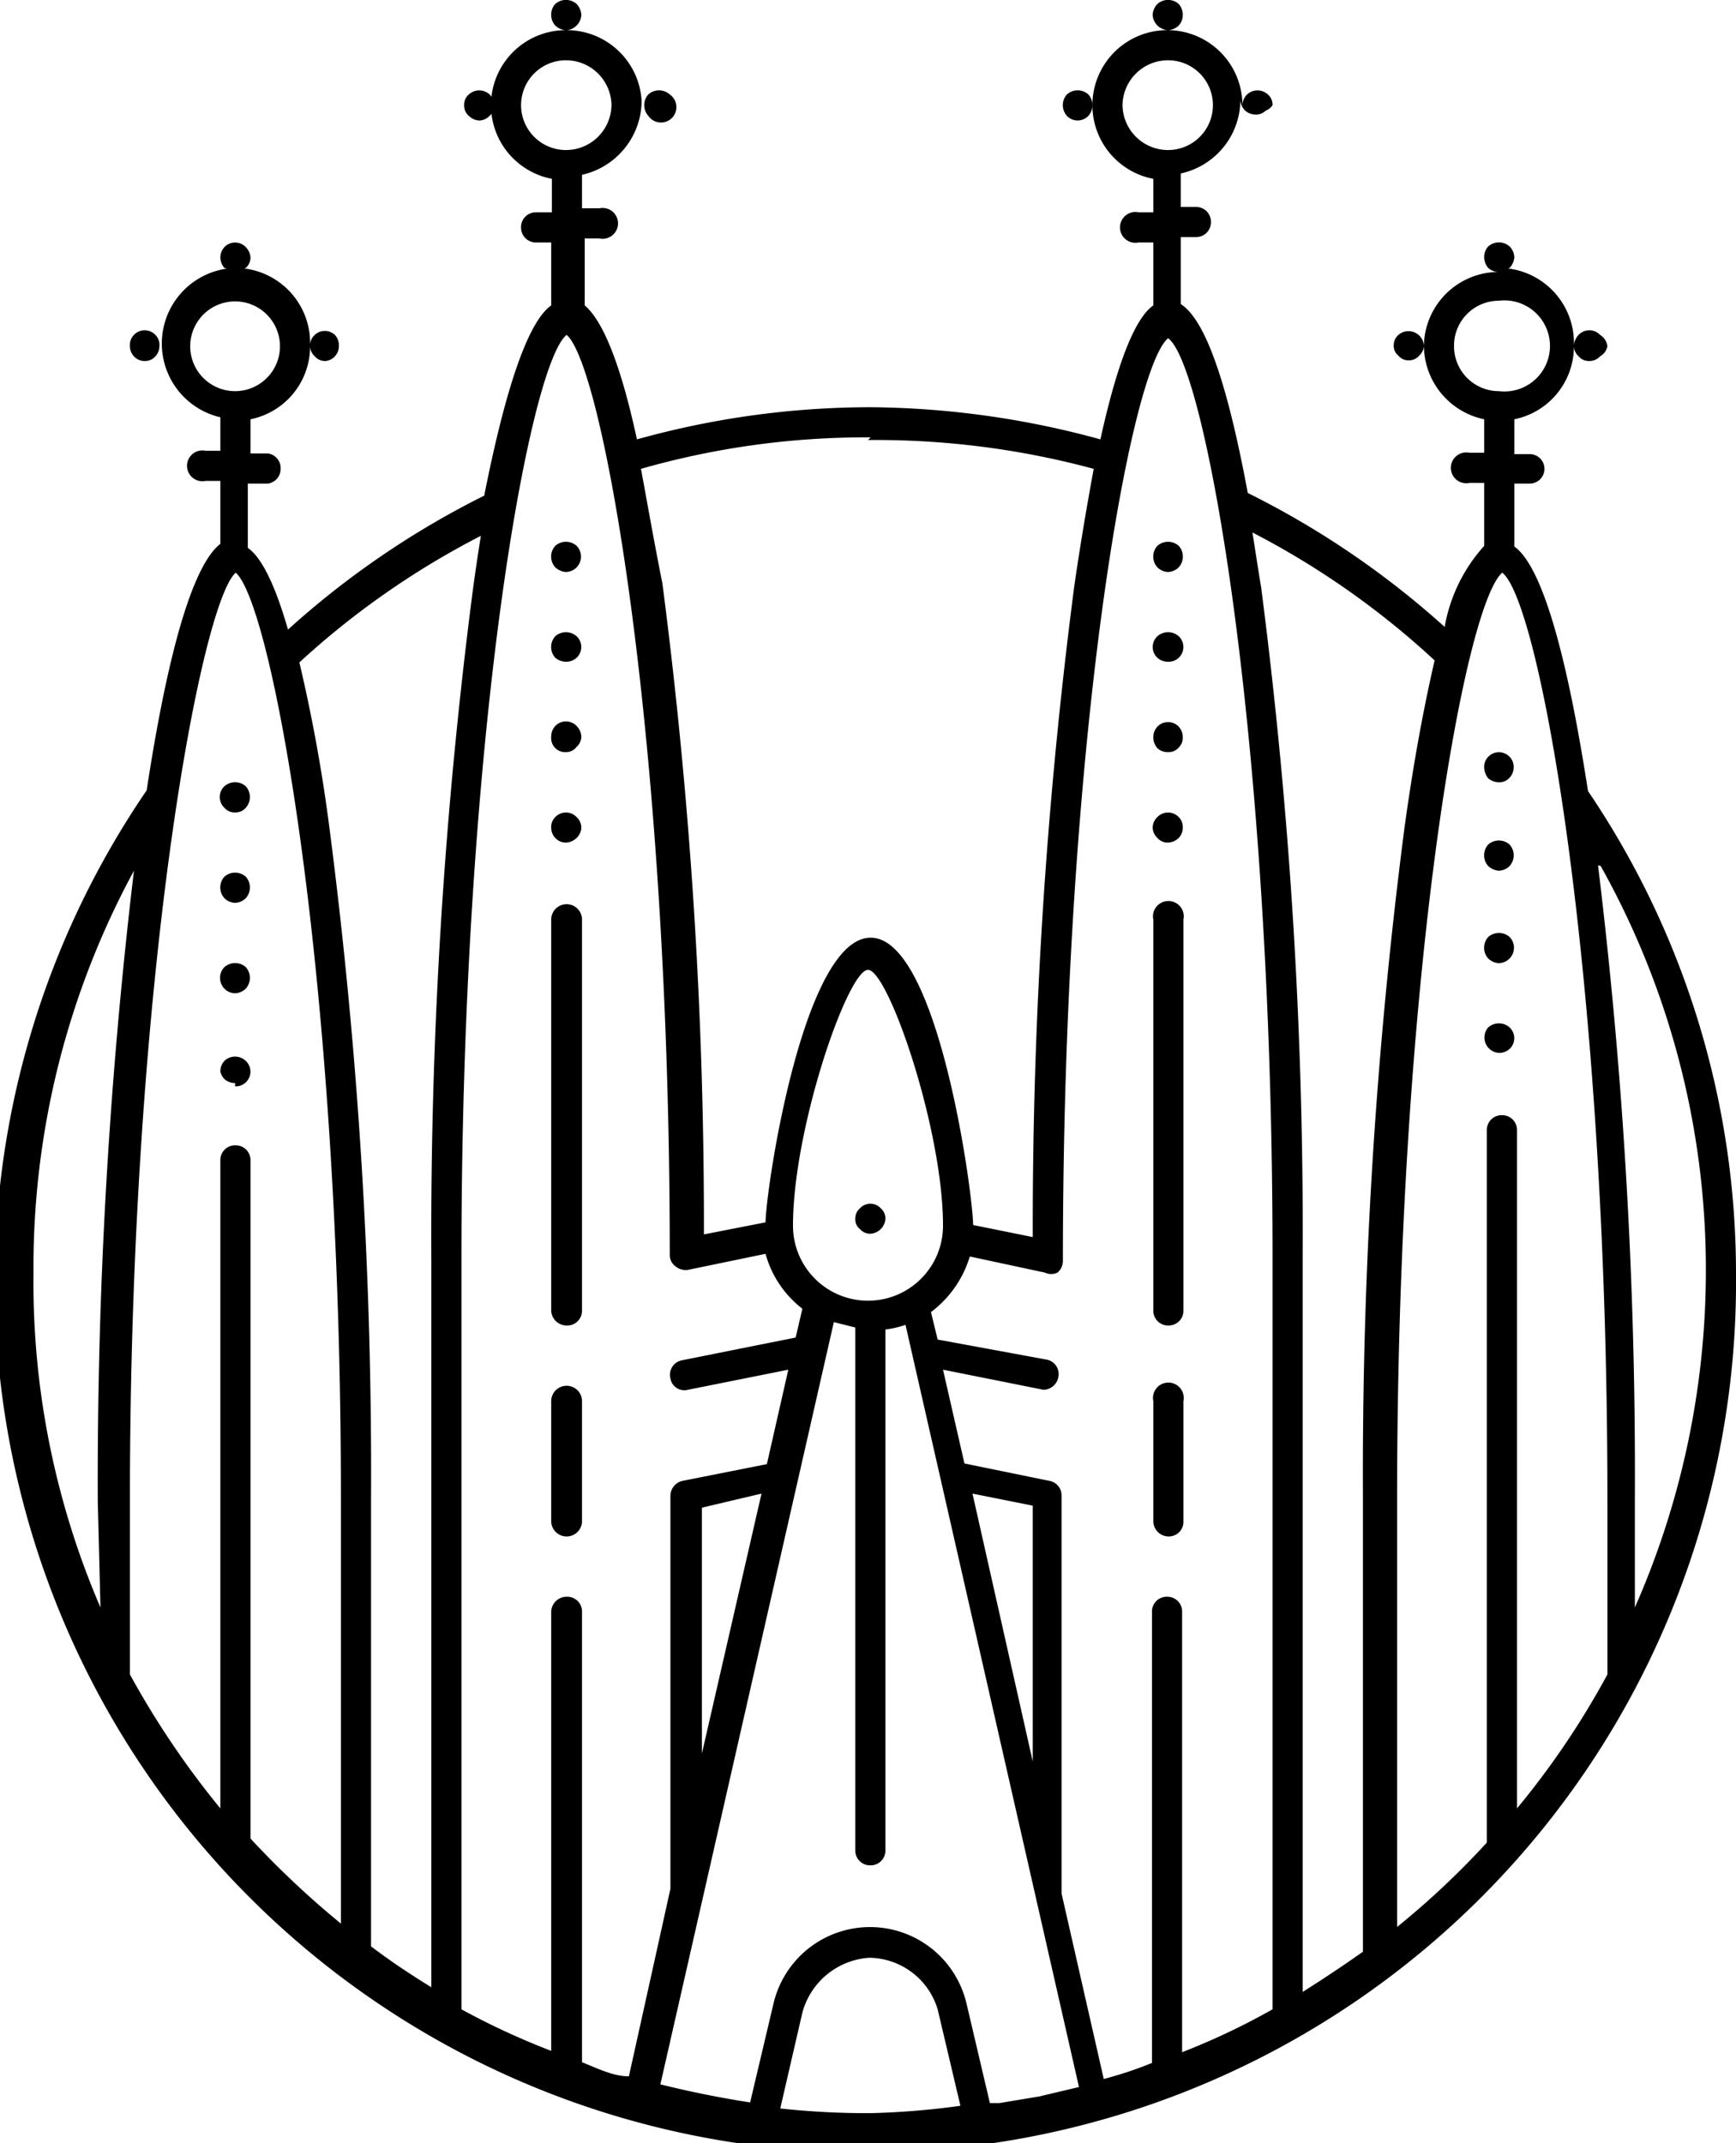
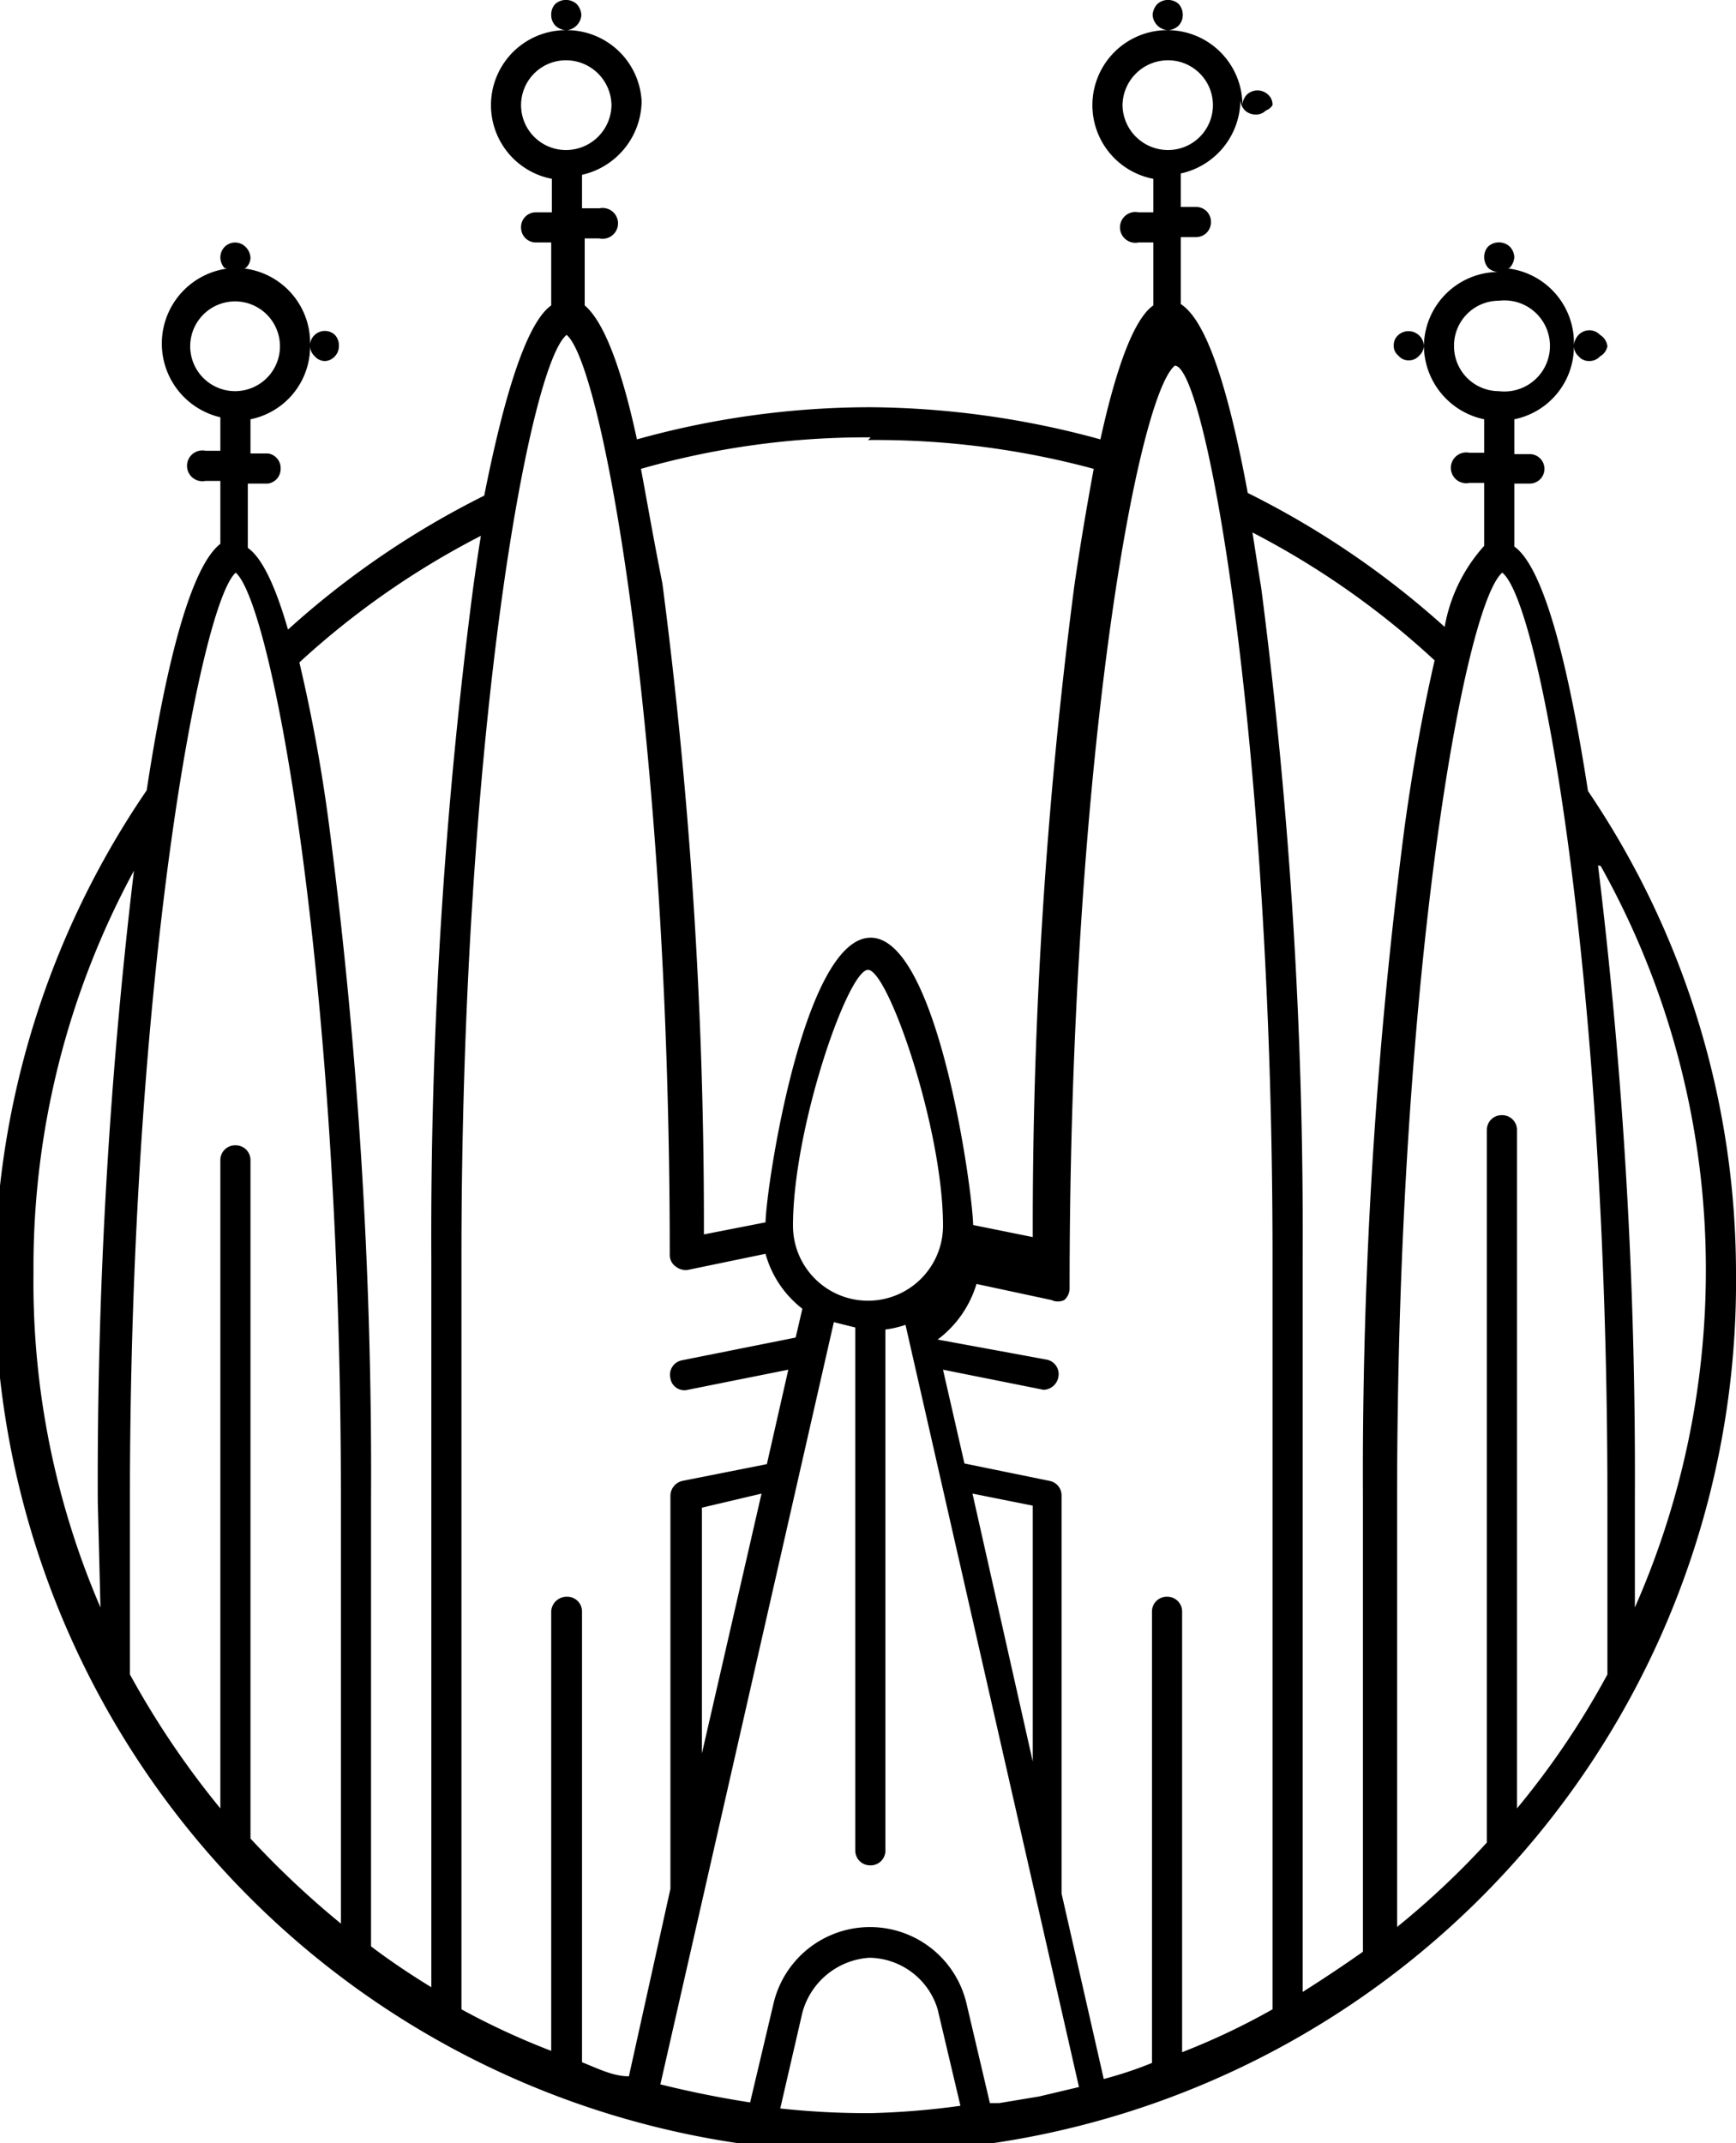
<svg xmlns="http://www.w3.org/2000/svg" viewBox="0 0 25.92 32">
-   <path d="M17.45 19.79a.22.22 0 0 1-.23-.22v-5.84a.23.23 0 1 1 .45 0v5.84a.22.22 0 0 1-.22.22Zm-8.99 0a.23.23 0 0 1-.23-.22v-5.84a.23.23 0 1 1 .46 0v5.84a.22.22 0 0 1-.23.22Zm8.99 3.15a.23.23 0 0 1-.23-.23v-1.79a.23.23 0 1 1 .45 0v1.79a.22.22 0 0 1-.22.23ZM22.38 13a.26.26 0 0 1-.16-.07.24.24 0 0 1 0-.32.24.24 0 0 1 .32 0 .24.24 0 0 1 0 .32.24.24 0 0 1-.16.07Zm0 1.38a.24.24 0 0 1-.16-.07.24.24 0 0 1 0-.32.24.24 0 0 1 .32 0 .23.23 0 0 1-.16.39Zm0 1.34a.23.23 0 0 1-.16-.38.24.24 0 0 1 .32 0 .22.22 0 0 1 0 .32.23.23 0 0 1-.16.06Zm-4.94-5.84a.23.23 0 0 1-.16-.06.22.22 0 0 1 0-.32.24.24 0 0 1 .32 0 .22.22 0 0 1-.16.38Zm0 1.35a.23.23 0 0 1-.16-.06.25.25 0 0 1-.06-.16.23.23 0 0 1 .06-.16.22.22 0 0 1 .32 0 .23.23 0 0 1 .06.16.2.2 0 0 1-.06.15.2.2 0 0 1-.16.07ZM8.45 9.88a.25.25 0 0 1-.16-.06.24.24 0 0 1 0-.32.24.24 0 0 1 .32 0 .22.22 0 0 1 0 .32.23.23 0 0 1-.16.06Zm8.99-1.34a.24.24 0 0 1-.16-.07.24.24 0 0 1 0-.32.24.24 0 0 1 .32 0 .24.24 0 0 1 0 .32.24.24 0 0 1-.16.07Zm-8.99 0a.26.26 0 0 1-.16-.07.24.24 0 0 1 0-.32.24.24 0 0 1 .32 0 .23.23 0 0 1-.16.39Zm0 2.69a.21.21 0 0 1-.22-.23.23.23 0 0 1 .06-.16.22.22 0 0 1 .32 0 .24.24 0 0 1 .07.16.21.21 0 0 1-.07.15.2.2 0 0 1-.16.08Zm0 1.35a.21.21 0 0 1-.16-.07.22.22 0 0 1-.06-.15.21.21 0 0 1 .06-.16.22.22 0 0 1 .32 0 .22.22 0 0 1 .07.16.23.23 0 0 1-.07.15.24.24 0 0 1-.16.07Zm-4.94.9a.24.24 0 0 1-.16-.07.24.24 0 0 1 0-.32.24.24 0 0 1 .32 0 .24.24 0 0 1 0 .32.24.24 0 0 1-.16.07Zm18.87-1.8a.25.25 0 0 1-.16-.06.27.27 0 0 1-.06-.16.21.21 0 0 1 .06-.16.22.22 0 0 1 .32 0 .21.21 0 0 1 .06.16.22.22 0 0 1-.06.15.2.2 0 0 1-.16.07Zm-18.87.45a.2.2 0 0 1-.16-.07.22.22 0 0 1 0-.32.24.24 0 0 1 .32 0 .24.24 0 0 1 0 .32.2.2 0 0 1-.16.07Zm0 2.7a.23.23 0 0 1-.16-.39.24.24 0 0 1 .32 0 .24.24 0 0 1 0 .32.24.24 0 0 1-.16.07Zm0 1.34a.23.23 0 0 1-.16-.06.25.25 0 0 1-.06-.11.23.23 0 0 1 .06-.16.23.23 0 0 1 .32 0 .22.22 0 0 1-.16.38ZM7 1.41a.2.2 0 0 0-.07.16.2.2 0 0 0 .07.16.24.24 0 0 0 .16.07.23.23 0 0 0 .15-.07.2.2 0 0 0 .07-.16.24.24 0 0 0-.07-.16.23.23 0 0 0-.31 0Zm3 0a.24.24 0 0 0-.32 0 .24.24 0 0 0 0 .32.23.23 0 1 0 .32-.32Zm5.93 0a.24.24 0 0 0 0 .32.22.22 0 0 0 .32 0 .24.24 0 0 0 0-.32.24.24 0 0 0-.32 0ZM2 5a.21.21 0 0 0-.06.16.22.22 0 0 0 .06.16.21.21 0 0 0 .16.07.2.2 0 0 0 .16-.07.22.22 0 0 0 .06-.15.21.21 0 0 0-.06-.17A.22.22 0 0 0 2 5Zm15.44 7.58a.2.2 0 0 1-.16-.07.23.23 0 0 1-.07-.15.22.22 0 0 1 .07-.16.22.22 0 0 1 .32 0 .21.21 0 0 1 .06.16.22.22 0 0 1-.06.15.24.24 0 0 1-.16.07ZM13 18.42a.2.2 0 0 1-.16-.07.18.18 0 0 1-.07-.15.2.2 0 0 1 .07-.16.21.21 0 0 1 .31 0 .2.2 0 0 1 .07.16.24.24 0 0 1-.22.22Zm-4.54 4.52a.23.23 0 0 1-.23-.23v-1.79a.23.23 0 1 1 .46 0v1.79a.23.23 0 0 1-.23.23Z" />
-   <path d="M23.71 11.81c-.42-2.72-.83-3.46-1.1-3.65v-.94h.23a.22.22 0 0 0 .22-.22.22.22 0 0 0-.22-.22h-.23v-.52a1.11 1.11 0 0 0 .89-1.09.21.21 0 0 0 .07.15.2.2 0 0 0 .16.07.21.21 0 0 0 .16-.07.22.22 0 0 0 .11-.15.23.23 0 0 0-.11-.17.22.22 0 0 0-.32 0 .26.26 0 0 0-.07.15A1.12 1.12 0 0 0 22.38 4a.23.23 0 0 0 .16 0 .26.26 0 0 0 .07-.16.24.24 0 0 0-.07-.16.24.24 0 0 0-.32 0 .23.23 0 0 0-.06.16.25.25 0 0 0 .06.16.23.23 0 0 0 .16.06 1.12 1.12 0 0 0-1.12 1.12.23.23 0 0 0-.38-.18.2.2 0 0 0-.07.16.18.18 0 0 0 .07.15.19.19 0 0 0 .15.07.2.2 0 0 0 .16-.07.21.21 0 0 0 .07-.15 1.13 1.13 0 0 0 .9 1.1v.5h-.22a.23.23 0 1 0 0 .45h.22v.94a2.43 2.43 0 0 0-.59 1.21 13.08 13.08 0 0 0-2.94-2c-.37-2-.72-2.64-1-2.82v-1h.23a.22.22 0 0 0 .22-.22.22.22 0 0 0-.22-.23h-.23v-.5a1.13 1.13 0 0 0 .89-1.1.24.24 0 0 0 .07.16.23.23 0 0 0 .16.06.2.2 0 0 0 .15-.06.2.2 0 0 0 .1-.08.2.2 0 0 0-.07-.16.23.23 0 0 0-.31 0 .24.24 0 0 0-.07.16A1.12 1.12 0 0 0 17.44.45a.24.24 0 0 0 .16-.07.23.23 0 0 0 .06-.16.25.25 0 0 0-.06-.16.24.24 0 0 0-.32 0 .26.26 0 0 0-.07.16.24.24 0 0 0 .23.23 1.12 1.12 0 0 0-.22 2.22v.5H17a.23.23 0 1 0 0 .45h.22v.94c-.2.14-.48.59-.79 2A13.27 13.27 0 0 0 13 6.08a13 13 0 0 0-3.49.48c-.3-1.39-.59-1.84-.78-2v-1h.22a.23.23 0 1 0 0-.45h-.26v-.5a1.14 1.14 0 0 0 .89-1.1A1.12 1.12 0 0 0 8.46.45a.23.23 0 0 0 .15-.07.24.24 0 0 0 .07-.16.26.26 0 0 0-.07-.16.24.24 0 0 0-.32 0 .23.23 0 0 0-.06.16.23.23 0 0 0 .06.16.24.24 0 0 0 .16.07 1.12 1.12 0 0 0-.21 2.22v.5H8a.22.22 0 0 0-.22.23.22.22 0 0 0 .22.22h.23v.94c-.24.17-.59.77-1 2.84a13 13 0 0 0-2.93 2c-.23-.8-.44-1.11-.6-1.22v-.96H4A.22.22 0 0 0 4.19 7 .22.22 0 0 0 4 6.77h-.26v-.51a1.11 1.11 0 0 0 .89-1.09.21.21 0 0 0 .07.15.2.2 0 0 0 .16.07.21.21 0 0 0 .14-.07.22.22 0 0 0 .06-.15A.23.23 0 0 0 5 5a.22.22 0 0 0-.3 0 .21.21 0 0 0-.07.15A1.12 1.12 0 0 0 3.51 4a.2.2 0 0 0 .16 0 .21.21 0 0 0 .07-.15.24.24 0 0 0-.07-.16.22.22 0 0 0-.32 0 .23.23 0 0 0-.06.16.25.25 0 0 0 .06.15.23.23 0 0 0 .16 0 1.13 1.13 0 0 0-.22 2.23v.5h-.22a.23.23 0 1 0 0 .45h.22v.94c-.26.2-.68.93-1.1 3.68A13 13 0 1 0 25.92 19a12.84 12.84 0 0 0-2.21-7.19Zm-2-6.64a.67.67 0 0 1 .67-.68.68.68 0 1 1 0 1.35.67.67 0 0 1-.67-.67Zm-4.95-3.6a.68.68 0 0 1 .68-.67.67.67 0 1 1 0 1.34.68.68 0 0 1-.68-.67Zm-3.8 5a12.46 12.46 0 0 1 3.37.43c-.09.49-.19 1.06-.29 1.75a74 74 0 0 0-.62 9.72l-.89-.18C14.52 17.76 14 14 13 14s-1.56 3.71-1.57 4.25l-.92.18a74 74 0 0 0-.62-9.72c-.13-.65-.23-1.23-.32-1.71A12.23 12.23 0 0 1 13 6.53Zm1.12 11.73a1.12 1.12 0 0 1-2.24 0c0-1.46.82-3.82 1.12-3.82s1.12 2.37 1.12 3.82ZM7.78 1.57A.67.67 0 0 1 8.45.9a.68.68 0 0 1 .68.67.68.68 0 0 1-.68.67.67.67 0 0 1-.67-.67Zm-4.94 3.6a.67.67 0 1 1 .67.67.67.67 0 0 1-.67-.67ZM1.5 24a12.27 12.27 0 0 1-1-5A12.42 12.42 0 0 1 2 13a76.88 76.88 0 0 0-.54 9.42Zm3.59 4.72a13.52 13.52 0 0 1-1.35-1.27V17.32a.22.22 0 0 0-.22-.22.22.22 0 0 0-.23.22V27a13 13 0 0 1-1.35-2v-2.64C1.94 14.61 3 9 3.52 8.55c.55.49 1.57 6.06 1.57 13.81v6.4Zm1.35.95c-.31-.19-.61-.39-.9-.61v-6.69a74.93 74.93 0 0 0-.62-10 24.24 24.24 0 0 0-.45-2.48A12.32 12.32 0 0 1 7.18 8q-.06.37-.12.81a74.89 74.89 0 0 0-.62 10v10.9Zm2.25 1.08v-6.69a.22.22 0 0 0-.23-.22.23.23 0 0 0-.23.22v6.56A11 11 0 0 1 6.89 30V18.77C6.89 11 7.9 5.45 8.46 5 9 5.45 10 11 10 18.74a.21.21 0 0 0 .09.17.24.24 0 0 0 .18.05l1.16-.24a1.56 1.56 0 0 0 .55.82l-.1.43-1.7.34a.22.22 0 0 0-.17.27.21.21 0 0 0 .26.17l1.5-.3-.32 1.41-1.26.25a.23.23 0 0 0-.18.22v5.87L9.39 31c-.24 0-.47-.12-.7-.21Zm2.68-8.45-.89 3.88v-3.67ZM13 31.55a12 12 0 0 1-1.35-.07l.33-1.43a1.11 1.11 0 0 1 1-.82A1.08 1.08 0 0 1 14 30l.34 1.44a11.73 11.73 0 0 1-1.34.11Zm2.52-.25-.6.1h-.14l-.35-1.49a1.48 1.48 0 0 0-2.88 0l-.35 1.48c-.45-.07-.9-.16-1.34-.27l2.59-11.38.32.08v7.81a.22.22 0 0 0 .22.22.22.22 0 0 0 .23-.22v-7.78a1.46 1.46 0 0 0 .3-.07l2.59 11.38Zm-1-9 .9.18v3.82ZM19 30a10.44 10.44 0 0 1-1.35.64v-6.58a.22.22 0 0 0-.22-.22.22.22 0 0 0-.23.22v6.74q-.34.14-.72.24l-.63-2.77v-5.94a.22.22 0 0 0-.18-.22l-1.27-.26-.32-1.4 1.5.3a.23.23 0 0 0 .22-.18.22.22 0 0 0-.17-.27L14 20l-.1-.41a1.62 1.62 0 0 0 .58-.83l1.12.24a.22.22 0 0 0 .19 0 .23.23 0 0 0 .08-.18c0-7.73 1-13.29 1.57-13.77C18 5.44 19 11 19 18.77V30Zm1.35-.86q-.44.31-.9.6V18.77a74.89 74.89 0 0 0-.62-10c-.05-.3-.09-.57-.13-.82a12.34 12.34 0 0 1 2.72 1.91c-.14.61-.3 1.41-.45 2.5a74.93 74.93 0 0 0-.62 10v6.75ZM24 25a12.31 12.31 0 0 1-1.35 2V16.87a.22.22 0 0 0-.22-.22.22.22 0 0 0-.23.22v10.64a12.32 12.32 0 0 1-1.34 1.26v-6.4c0-7.76 1-13.33 1.57-13.82C23 9 24 14.61 24 22.37Zm-.1-12.07A12.33 12.33 0 0 1 25.47 19a12.46 12.46 0 0 1-1.06 5v-1.63a75.21 75.21 0 0 0-.55-9.45Z" />
+   <path d="M23.71 11.81c-.42-2.72-.83-3.46-1.1-3.65v-.94h.23a.22.22 0 0 0 .22-.22.22.22 0 0 0-.22-.22h-.23v-.52a1.11 1.11 0 0 0 .89-1.09.21.21 0 0 0 .07.15.2.2 0 0 0 .16.07.21.21 0 0 0 .16-.07.22.22 0 0 0 .11-.15.23.23 0 0 0-.11-.17.22.22 0 0 0-.32 0 .26.26 0 0 0-.07.15A1.12 1.12 0 0 0 22.38 4a.23.23 0 0 0 .16 0 .26.26 0 0 0 .07-.16.24.24 0 0 0-.07-.16.24.24 0 0 0-.32 0 .23.23 0 0 0-.06.16.25.25 0 0 0 .06.16.23.23 0 0 0 .16.06 1.12 1.12 0 0 0-1.12 1.12.23.23 0 0 0-.38-.18.2.2 0 0 0-.07.16.18.18 0 0 0 .07.15.19.19 0 0 0 .15.07.2.2 0 0 0 .16-.07.21.21 0 0 0 .07-.15 1.13 1.13 0 0 0 .9 1.1v.5h-.22a.23.23 0 1 0 0 .45h.22v.94a2.43 2.43 0 0 0-.59 1.21 13.08 13.08 0 0 0-2.94-2c-.37-2-.72-2.64-1-2.82v-1h.23a.22.22 0 0 0 .22-.22.22.22 0 0 0-.22-.23h-.23v-.5a1.13 1.13 0 0 0 .89-1.1.24.24 0 0 0 .07.16.23.23 0 0 0 .16.06.2.2 0 0 0 .15-.06.2.2 0 0 0 .1-.08.2.2 0 0 0-.07-.16.23.23 0 0 0-.31 0 .24.24 0 0 0-.07.16A1.12 1.12 0 0 0 17.44.45a.24.24 0 0 0 .16-.07.23.23 0 0 0 .06-.16.25.25 0 0 0-.06-.16.24.24 0 0 0-.32 0 .26.26 0 0 0-.07.16.24.24 0 0 0 .23.23 1.12 1.12 0 0 0-.22 2.22v.5H17a.23.23 0 1 0 0 .45h.22v.94c-.2.14-.48.59-.79 2A13.27 13.27 0 0 0 13 6.08a13 13 0 0 0-3.49.48c-.3-1.39-.59-1.84-.78-2v-1h.22a.23.23 0 1 0 0-.45h-.26v-.5a1.14 1.14 0 0 0 .89-1.1A1.12 1.12 0 0 0 8.46.45a.23.23 0 0 0 .15-.07.24.24 0 0 0 .07-.16.26.26 0 0 0-.07-.16.24.24 0 0 0-.32 0 .23.23 0 0 0-.06.16.23.23 0 0 0 .06.16.24.24 0 0 0 .16.07 1.12 1.12 0 0 0-.21 2.22v.5H8a.22.22 0 0 0-.22.23.22.22 0 0 0 .22.22h.23v.94c-.24.17-.59.77-1 2.84a13 13 0 0 0-2.93 2c-.23-.8-.44-1.11-.6-1.22v-.96H4A.22.22 0 0 0 4.19 7 .22.22 0 0 0 4 6.77h-.26v-.51a1.11 1.11 0 0 0 .89-1.09.21.21 0 0 0 .07.15.2.2 0 0 0 .16.07.21.21 0 0 0 .14-.07.22.22 0 0 0 .06-.15A.23.23 0 0 0 5 5a.22.22 0 0 0-.3 0 .21.21 0 0 0-.07.15A1.12 1.12 0 0 0 3.51 4a.2.2 0 0 0 .16 0 .21.21 0 0 0 .07-.15.24.24 0 0 0-.07-.16.22.22 0 0 0-.32 0 .23.23 0 0 0-.06.16.25.25 0 0 0 .06.15.23.23 0 0 0 .16 0 1.13 1.13 0 0 0-.22 2.23v.5h-.22a.23.23 0 1 0 0 .45h.22v.94c-.26.2-.68.93-1.1 3.68A13 13 0 1 0 25.92 19a12.84 12.84 0 0 0-2.21-7.19Zm-2-6.64a.67.67 0 0 1 .67-.68.68.68 0 1 1 0 1.35.67.67 0 0 1-.67-.67Zm-4.95-3.6a.68.68 0 0 1 .68-.67.67.67 0 1 1 0 1.34.68.68 0 0 1-.68-.67Zm-3.8 5a12.46 12.46 0 0 1 3.37.43c-.09.49-.19 1.06-.29 1.75a74 74 0 0 0-.62 9.72l-.89-.18C14.52 17.76 14 14 13 14s-1.56 3.71-1.57 4.25l-.92.18a74 74 0 0 0-.62-9.72c-.13-.65-.23-1.23-.32-1.71A12.23 12.23 0 0 1 13 6.53Zm1.12 11.73a1.12 1.12 0 0 1-2.24 0c0-1.46.82-3.82 1.12-3.82s1.12 2.37 1.12 3.82ZM7.78 1.57A.67.67 0 0 1 8.45.9a.68.68 0 0 1 .68.67.68.68 0 0 1-.68.67.67.67 0 0 1-.67-.67Zm-4.94 3.6a.67.67 0 1 1 .67.67.67.67 0 0 1-.67-.67ZM1.5 24a12.27 12.27 0 0 1-1-5A12.42 12.42 0 0 1 2 13a76.88 76.88 0 0 0-.54 9.42Zm3.59 4.72a13.52 13.52 0 0 1-1.35-1.27V17.32a.22.22 0 0 0-.22-.22.22.22 0 0 0-.23.22V27a13 13 0 0 1-1.35-2v-2.64C1.94 14.61 3 9 3.52 8.55c.55.49 1.57 6.06 1.57 13.81v6.4Zm1.35.95c-.31-.19-.61-.39-.9-.61v-6.69a74.93 74.93 0 0 0-.62-10 24.24 24.24 0 0 0-.45-2.48A12.32 12.32 0 0 1 7.18 8q-.06.37-.12.81a74.89 74.89 0 0 0-.62 10v10.9Zm2.25 1.08v-6.69a.22.22 0 0 0-.23-.22.23.23 0 0 0-.23.22v6.56A11 11 0 0 1 6.89 30V18.77C6.89 11 7.9 5.45 8.46 5 9 5.45 10 11 10 18.74a.21.21 0 0 0 .09.17.24.24 0 0 0 .18.05l1.16-.24a1.56 1.56 0 0 0 .55.82l-.1.43-1.7.34a.22.22 0 0 0-.17.27.21.21 0 0 0 .26.17l1.5-.3-.32 1.41-1.26.25a.23.23 0 0 0-.18.22v5.87L9.39 31c-.24 0-.47-.12-.7-.21Zm2.68-8.45-.89 3.88v-3.67ZM13 31.55a12 12 0 0 1-1.35-.07l.33-1.43a1.11 1.11 0 0 1 1-.82A1.08 1.08 0 0 1 14 30l.34 1.44a11.73 11.73 0 0 1-1.34.11Zm2.52-.25-.6.1h-.14l-.35-1.49a1.48 1.48 0 0 0-2.88 0l-.35 1.48c-.45-.07-.9-.16-1.34-.27l2.59-11.38.32.08v7.81a.22.22 0 0 0 .22.22.22.22 0 0 0 .23-.22v-7.78a1.46 1.46 0 0 0 .3-.07l2.59 11.38Zm-1-9 .9.18v3.82ZM19 30a10.44 10.44 0 0 1-1.35.64v-6.58a.22.22 0 0 0-.22-.22.22.22 0 0 0-.23.22v6.74q-.34.14-.72.24l-.63-2.77v-5.94a.22.22 0 0 0-.18-.22l-1.27-.26-.32-1.4 1.5.3a.23.23 0 0 0 .22-.18.22.22 0 0 0-.17-.27L14 20a1.62 1.62 0 0 0 .58-.83l1.12.24a.22.22 0 0 0 .19 0 .23.23 0 0 0 .08-.18c0-7.73 1-13.29 1.57-13.77C18 5.44 19 11 19 18.77V30Zm1.35-.86q-.44.31-.9.6V18.77a74.89 74.89 0 0 0-.62-10c-.05-.3-.09-.57-.13-.82a12.34 12.34 0 0 1 2.72 1.91c-.14.61-.3 1.41-.45 2.5a74.93 74.93 0 0 0-.62 10v6.75ZM24 25a12.31 12.31 0 0 1-1.35 2V16.87a.22.22 0 0 0-.22-.22.22.22 0 0 0-.23.22v10.64a12.32 12.32 0 0 1-1.34 1.26v-6.4c0-7.76 1-13.33 1.57-13.82C23 9 24 14.61 24 22.37Zm-.1-12.07A12.33 12.33 0 0 1 25.47 19a12.46 12.46 0 0 1-1.06 5v-1.63a75.21 75.21 0 0 0-.55-9.45Z" />
</svg>